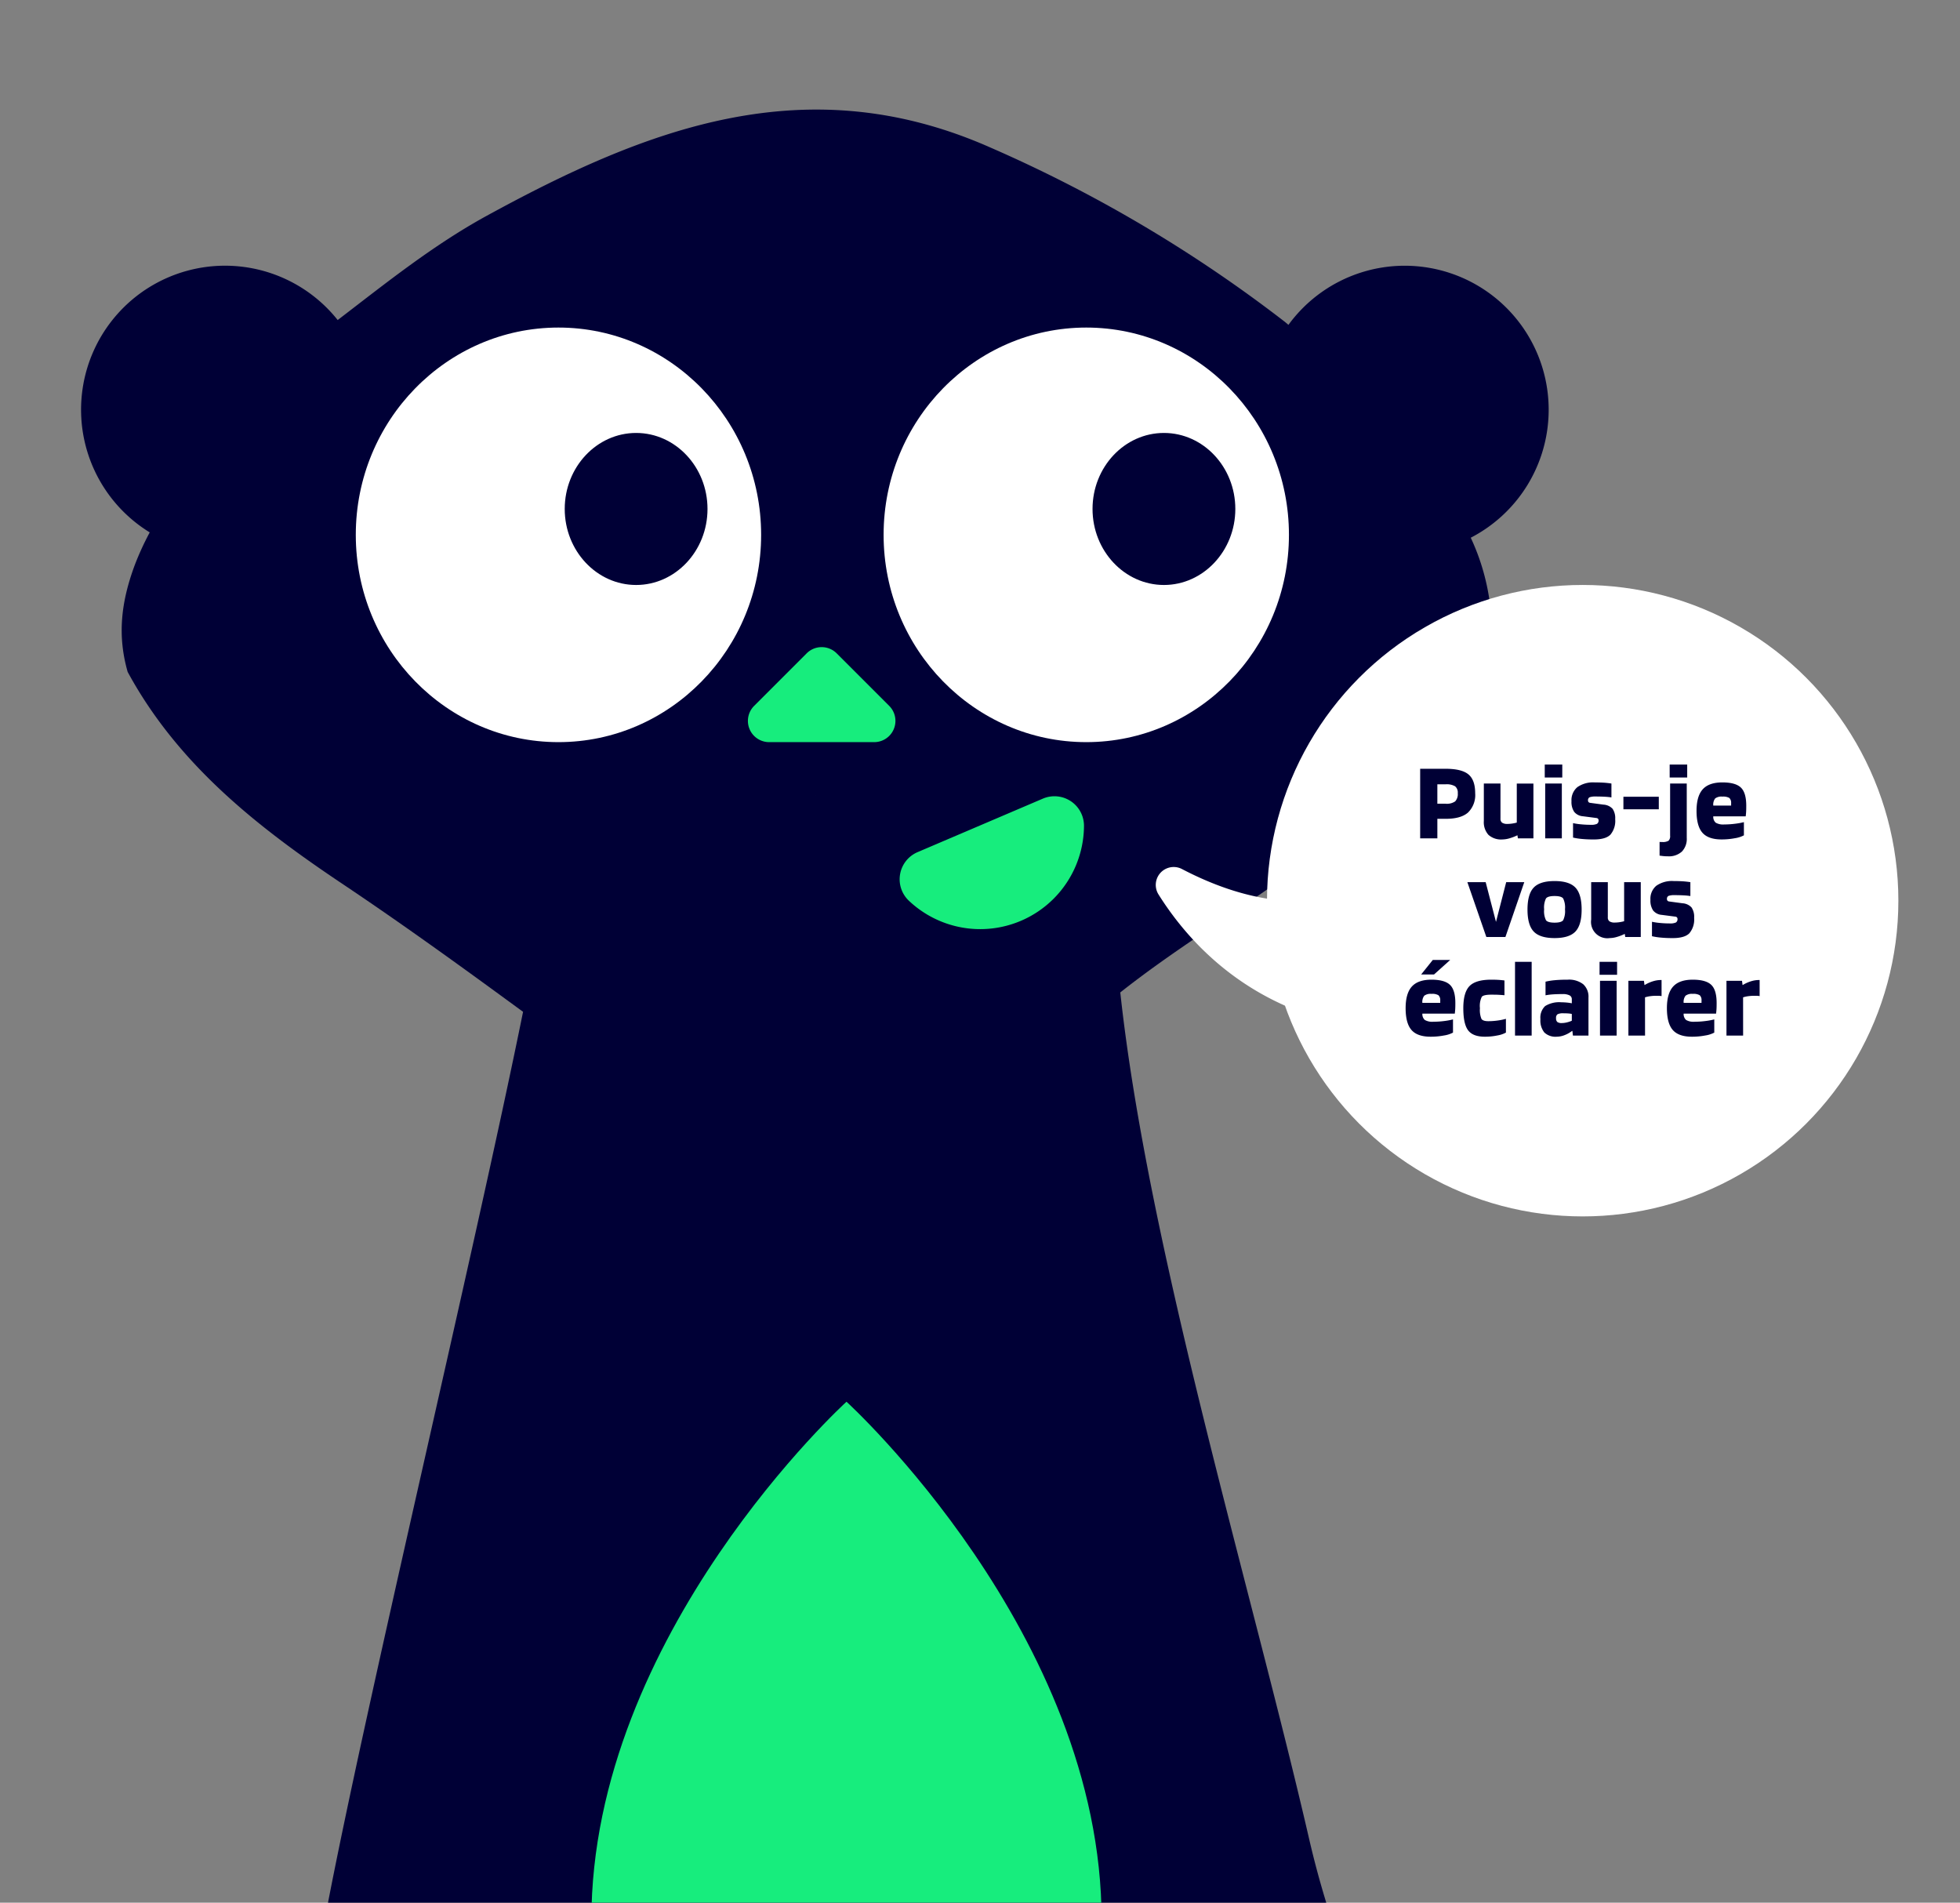
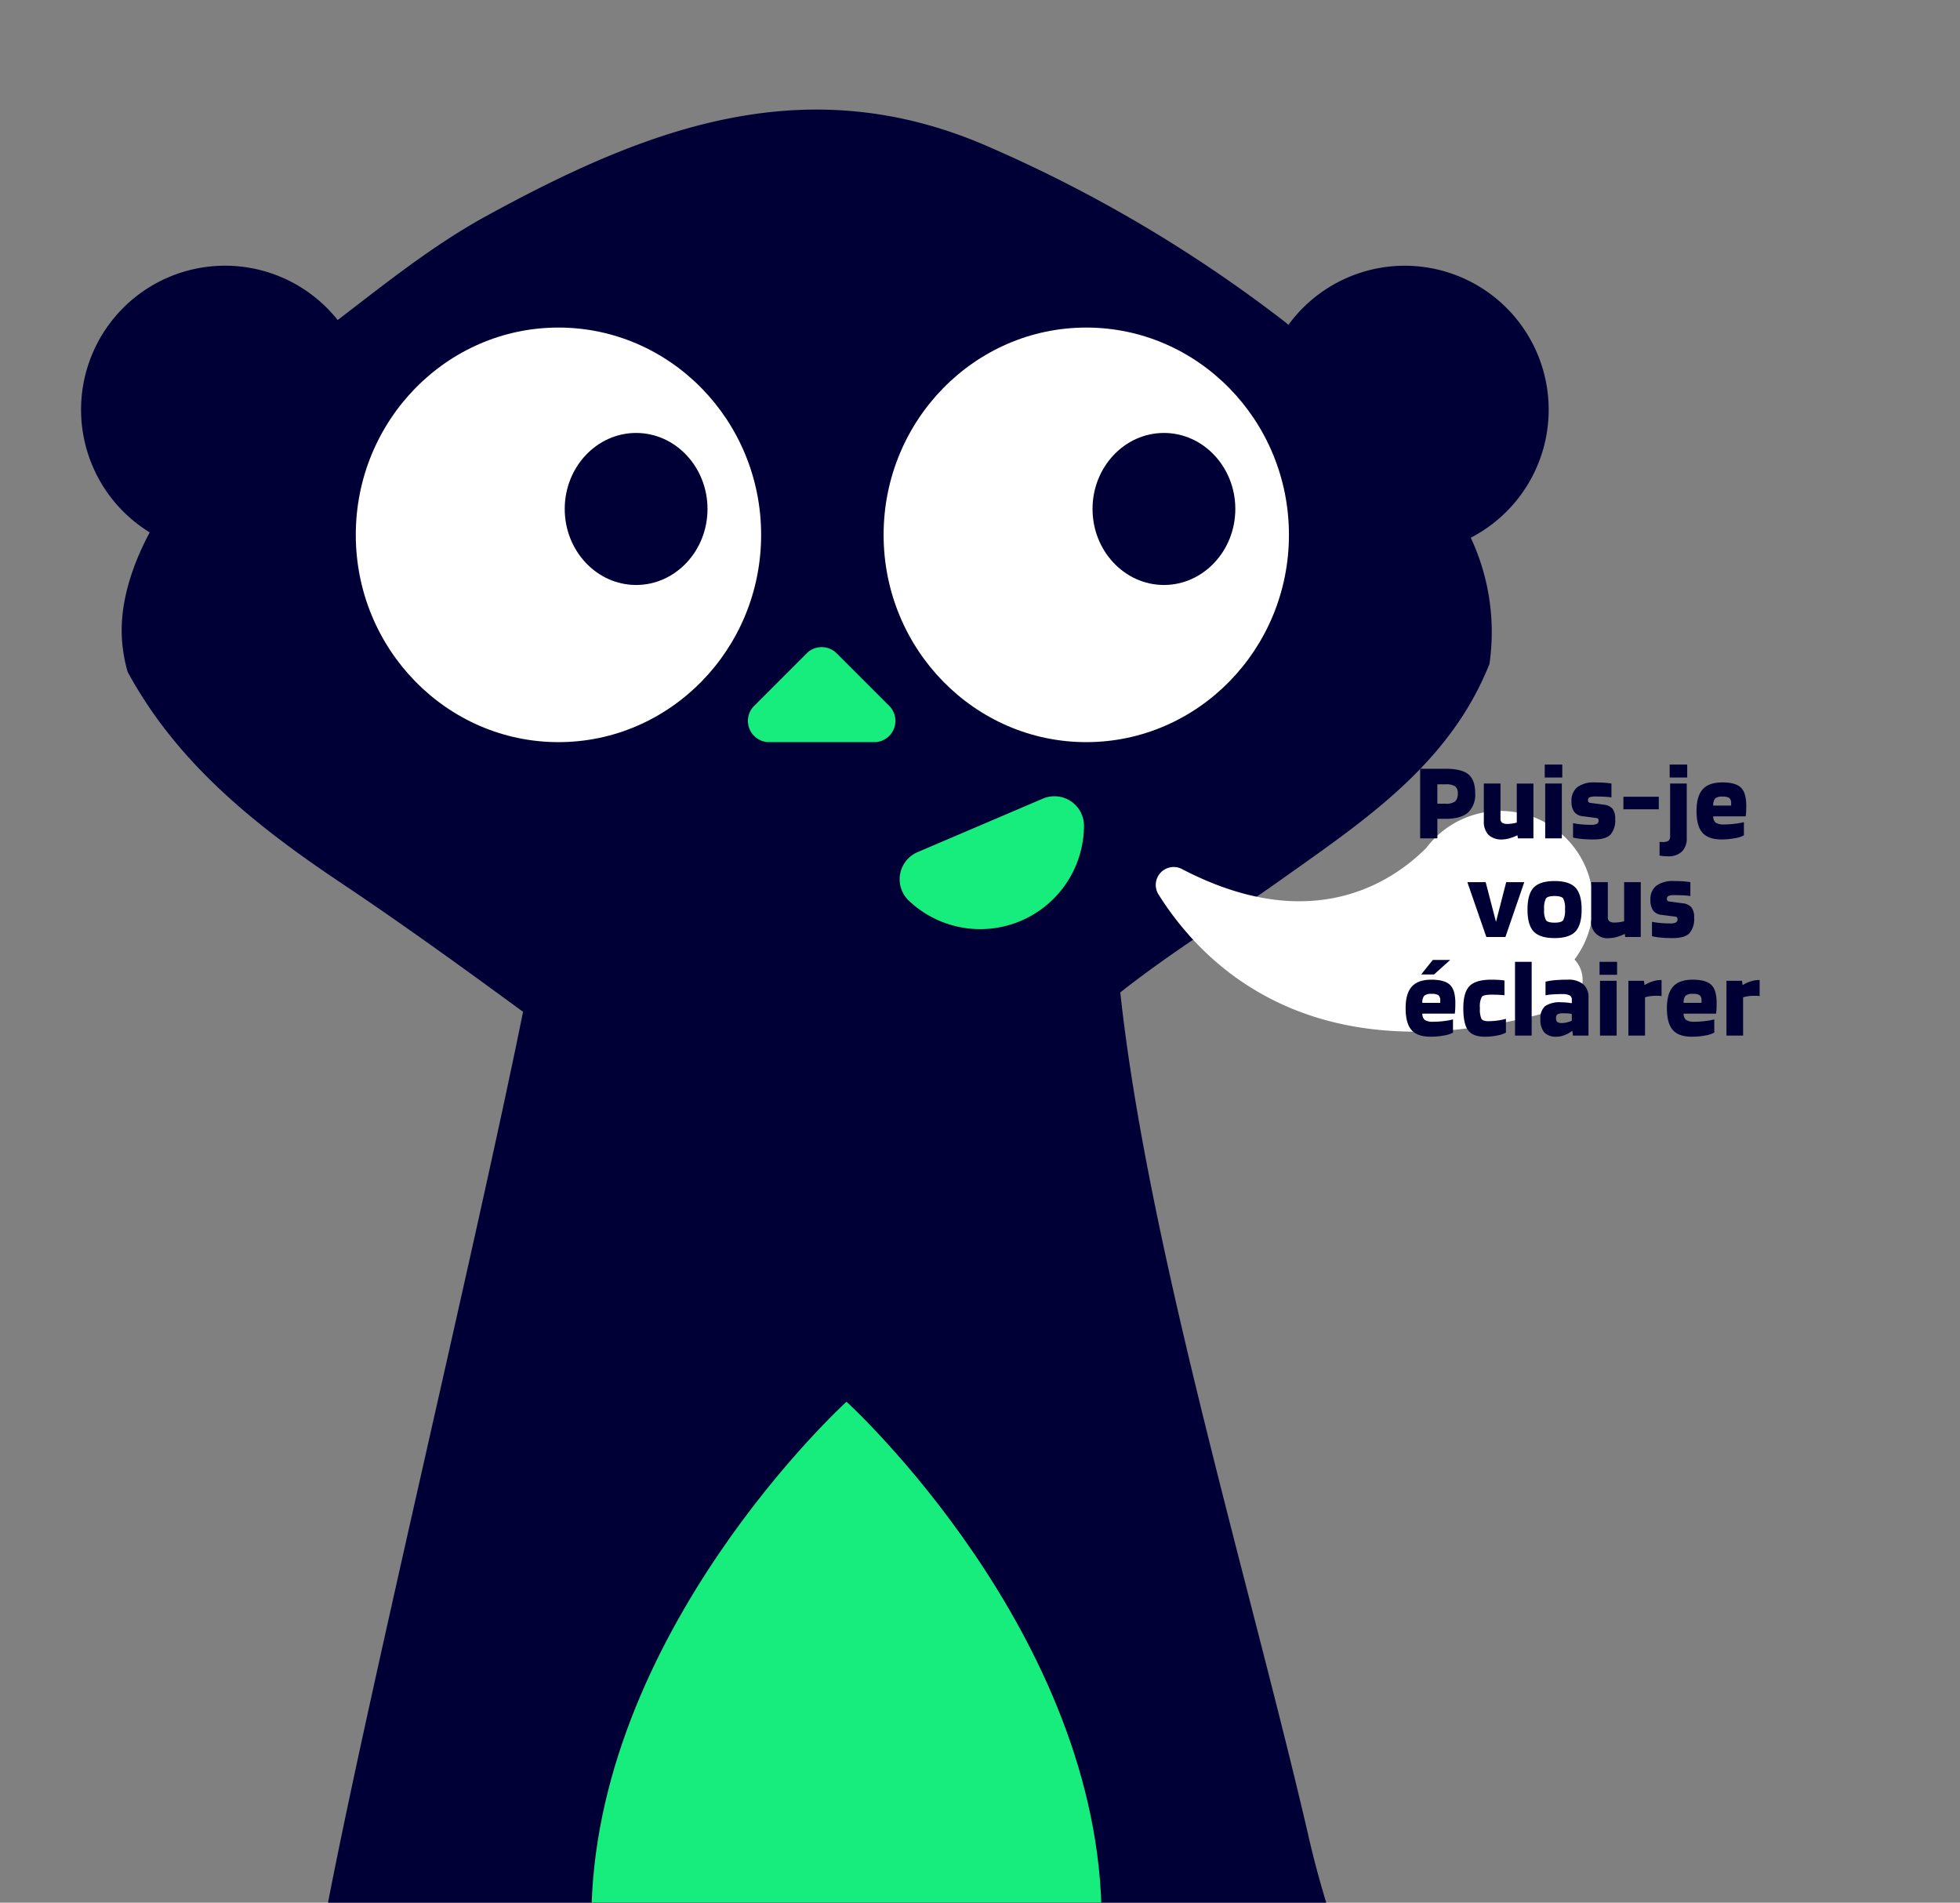
<svg xmlns="http://www.w3.org/2000/svg" width="477" height="463" viewBox="0 0 477 463">
  <rect x="0" y="0" width="477" height="463" fill="#808080" stroke="none" />
  <defs>
    <clipPath id="clip-path">
      <rect id="Rectangle_90" data-name="Rectangle 90" width="477" height="463" transform="translate(31 3856)" fill="#18ff85" />
    </clipPath>
  </defs>
  <g id="Groupe_632" data-name="Groupe 632" transform="translate(-71 -182)">
    <g id="Groupe_de_masques_7" data-name="Groupe de masques 7" transform="translate(40 -3674)" clip-path="url(#clip-path)">
      <g id="Groupe_190" data-name="Groupe 190" transform="translate(-1195.87 3095.056)">
        <path id="Tracé_152" data-name="Tracé 152" d="M1603.766,860.664a35.03,35.03,0,0,0-63.329-20.672c-.312-.258-.618-.529-.935-.778a338.24,338.24,0,0,0-71.678-42.405c-44.771-19.777-83.638-4.6-122.421,16.6-13.089,7.154-24.619,16.428-36.351,25.413a35.035,35.035,0,1,0-45.741,51.673,67.626,67.626,0,0,0-3.736,8.19c-3.273,8.918-4.149,16.977-1.635,25.763,12.185,22.455,31.452,37.648,52.184,51.519,14.444,9.665,28.554,19.847,42.579,30.12q.732.534,1.465,1.065c-11.93,58.805-38.074,167.642-47.78,218.389-6.395,33.424-7.705,34.042,5.976,67.065,4.5,10.859,6.83,34.026,6.814,45.6-.073,49.121-3.49,98.246-1.131,147.361-5.938,51.2-12.982,116.709-19.893,165.526-8.32,58.745-16.41,147.008-81.361,203.476-41.9,36.432-114.3,28.043-164.378,28.043-21.567,0-14.283,21.059-14.283,21.059s19.412,4.88,114.174,4.88S1307.689,1798,1318.221,1721.669c3.894-28.233,9.359-68.47,14.7-107.974,7.866,50.07,17.2,99.919,25.113,149.982,5.2,32.936,3.739,65.916,2.073,99.425-.681,13.619-4.14,25.063-20.265,27.442-2.854.422-5.708,2.12-8.141,3.831-3.918,2.756-6.555,6.707-5.232,11.662,1.357,5.094,6.133,4.524,10.052,4.562,12.116.126,24.295-.743,36.335.227,13.149,1.061,16.5-5.021,16.432-16.8-.258-41.983,10.711-83.642,15.657-125.237,3.4-28.566,7.636-57.085,19.031-83.846,2.92-6.862,6.32-15.011,15.446-14.57,5.7.277,9,4.054,11.451,8.572,7.11,13.114,11.914,27.347,15.584,41.807,14.891,58.641,18.832,118.124,26.528,178.035,1.141,8.9,5.2,12.084,13.89,11.826,13.114-.394,26.254.176,39.378-.019,4.757-.073,11.133,1.106,11.98-6.011.7-5.846-3.7-9.41-8.653-11.082-20.061-6.779-26.383-23.119-30.013-41.618a190.118,190.118,0,0,1-3.3-27.426c-2.46-50.625,8.257-100.915,14.667-150.89,14.63-114.047,19.894-228.193,7.973-342.811-.624-5.97-.34-27.063,1.812-32.387,23.437-57.97,14.018-49.726,4.716-90.09-13.88-60.22-39.192-143.553-45.924-205.839,12.516-9.9,26.147-18.205,39.129-27.435,20.19-14.352,40.984-28.059,50.715-52.5a54.1,54.1,0,0,0-4.552-30.715A35.037,35.037,0,0,0,1603.766,860.664Zm-178.4,93.823a27.07,27.07,0,0,0,6.036-1.4A27.07,27.07,0,0,1,1425.363,954.488Z" transform="translate(0 0)" fill="#000036" />
        <path id="Tracé_153" data-name="Tracé 153" d="M1174.045,905.33c-27.2,0-49.323-22.628-49.323-50.441s22.124-50.441,49.323-50.441,49.323,22.628,49.323,50.441S1201.244,905.33,1174.045,905.33Zm18.9-75.237c-9.58,0-17.374,8.3-17.374,18.495s7.794,18.5,17.374,18.5,17.373-8.3,17.373-18.5S1202.523,830.093,1192.947,830.093Z" transform="translate(188.736 36.204)" fill="#fff" />
        <path id="Tracé_154" data-name="Tracé 154" d="M1214.821,905.33c-27.2,0-49.323-22.628-49.323-50.441s22.124-50.441,49.323-50.441,49.323,22.628,49.323,50.441S1242.02,905.33,1214.821,905.33Zm18.9-75.237c-9.58,0-17.376,8.3-17.376,18.495s7.8,18.5,17.376,18.5,17.374-8.3,17.374-18.5S1243.3,830.093,1233.722,830.093Z" transform="translate(276.413 36.204)" fill="#fff" />
        <path id="Tracé_155" data-name="Tracé 155" d="M1156.537,843.427l12.781-12.781a5.166,5.166,0,0,1,7.308,0l12.784,12.781a5.17,5.17,0,0,1-3.654,8.824h-25.564A5.168,5.168,0,0,1,1156.537,843.427Z" transform="translate(253.866 89.283)" fill="#17ed7d" />
        <path id="Tracé_156" data-name="Tracé 156" d="M1288.967,1162.321c-10.481-1.55-11.807,12.617-16.233,32.095-3.56,15.66-7.709,32.834-12.841,48.252-2.284,6.868-10.266,9.158-20.363,7.082-6.379-1.421-8.282-12.239-9.3-16.819-9-40.729,1.329-93.849,12.629-111.376,18.01-22.086,30.091-62.11,30.091-107.971,0-69.677-62.085-126.164-62.085-126.164s-62.088,56.487-62.088,126.164c0,47.439,12.9,88.72,31.949,110.264,17.188,17.005,24.43,70.8,17.188,111.739-.6,3.393-1.25,11.788-5.39,12.944-12.534,3.491-20.164-2.337-24.839-16.075-6.36-18.691-6.219-38.956-14.491-57.067-1.988-4.357-3.632-11.2-9.615-9.542-5.072,1.4-3.1,8.036-2.536,12.135,3.2,23.482,5.787,47.137,10.73,70.272,5.6,26.207,13.817,51.85,30.815,73.416,19.05,24.175,47.03,24.562,67.251,1.752,10.3-11.621,16.772-25.17,21.724-39.529,14.123-40.937,19.415-68.079,20.643-111.165C1292.3,1169.658,1293.216,1163.332,1288.967,1162.321Z" transform="translate(222.013 214.615)" fill="#17ed7d" />
        <path id="Tracé_157" data-name="Tracé 157" d="M1171.116,854.245a7.182,7.182,0,0,0-2.18,11.779,25.255,25.255,0,0,0,42.667-18.215,7.184,7.184,0,0,0-10.015-6.575Z" transform="translate(279.074 114.051)" fill="#17ed7d" />
-         <path id="Tracé_158" data-name="Tracé 158" d="M1252.376,846.037c-8.386,8.408-28.043,21.576-59.511,5.119a4.36,4.36,0,0,0-5.657,6.215c11.325,18.038,39,45.281,98.031,27.706a7.209,7.209,0,0,0,3.2-11.88l-25.763-26.941A7.242,7.242,0,0,0,1252.376,846.037Z" transform="translate(321.611 121.234)" fill="#fff" />
-         <circle id="Ellipse_76" data-name="Ellipse 76" cx="76.828" cy="76.828" r="76.828" transform="translate(1535.215 903.286)" fill="#fff" />
+         <path id="Tracé_158" data-name="Tracé 158" d="M1252.376,846.037c-8.386,8.408-28.043,21.576-59.511,5.119a4.36,4.36,0,0,0-5.657,6.215c11.325,18.038,39,45.281,98.031,27.706a7.209,7.209,0,0,0,3.2-11.88A7.242,7.242,0,0,0,1252.376,846.037Z" transform="translate(321.611 121.234)" fill="#fff" />
      </g>
    </g>
    <path id="Tracé_814" data-name="Tracé 814" d="M19.806,21.248V26H15.621V9.071H21.8q3.915,0,5.562,1.363t1.647,4.576a5.94,5.94,0,0,1-1.742,4.712q-1.741,1.526-5.386,1.526Zm4.968-6.237a1.963,1.963,0,0,0-.648-1.674,4.046,4.046,0,0,0-2.322-.486h-2v4.725h2a3.579,3.579,0,0,0,2.335-.567A2.592,2.592,0,0,0,24.774,15.011ZM35.628,26.27a4.606,4.606,0,0,1-3.389-1.121,4.606,4.606,0,0,1-1.121-3.389v-9.1h4.05v8.559a1.125,1.125,0,0,0,.4.972,2.221,2.221,0,0,0,1.3.3,7.932,7.932,0,0,0,1.093-.081,9.4,9.4,0,0,0,1.174-.243v-9.5h4.05V26h-3.78l-.108-.729h-.054a11.477,11.477,0,0,1-1.9.729A6.4,6.4,0,0,1,35.628,26.27ZM50.208,11.2H45.942V8.045h4.266ZM50.1,26h-4.05V12.662H50.1Zm8.289-10.179A4.336,4.336,0,0,0,56.863,16a.778.778,0,0,0-.391.8.529.529,0,0,0,.148.392.664.664,0,0,0,.418.176l3.213.432a3.269,3.269,0,0,1,2.2,1.013,4.048,4.048,0,0,1,.634,2.524A5.2,5.2,0,0,1,61.926,25.1q-1.161,1.174-4.05,1.174-1.593,0-2.875-.122a15.67,15.67,0,0,1-2.174-.337V22.3a14.908,14.908,0,0,0,1.876.283,24.274,24.274,0,0,0,2.444.122,3.306,3.306,0,0,0,1.5-.229.93.93,0,0,0,.391-.878.522.522,0,0,0-.135-.364.549.549,0,0,0-.351-.176l-3.321-.432a3,3,0,0,1-2.119-1.066,4.294,4.294,0,0,1-.662-2.606A4.116,4.116,0,0,1,53.88,13.54a6.669,6.669,0,0,1,4.239-1.148q1.107,0,2.052.054t2,.216v3.375a16.509,16.509,0,0,0-1.674-.162Q59.5,15.821,58.389,15.821Zm15.309.054v3.051H65.085V15.875ZM80.61,11.2H76.343V8.045H80.61Zm-4.7,19.17q-.378,0-.688-.014t-1.336-.149V26.864a1,1,0,0,0,.243.027h.378a2.676,2.676,0,0,0,1.566-.311,1.551,1.551,0,0,0,.378-1.229V12.662H80.5v13.23a4.425,4.425,0,0,1-1.188,3.334A4.7,4.7,0,0,1,75.911,30.374Zm18.5-8.316v3.213a6.86,6.86,0,0,1-2.187.7,17.075,17.075,0,0,1-3.24.3q-3.24,0-4.671-1.634t-1.431-5.305q0-3.591,1.512-5.265t4.779-1.674q3.186,0,4.5,1.255t1.309,4.442q0,.864-.027,1.377t-.108,1.188H86.954a1.887,1.887,0,0,0,.594,1.539,3.6,3.6,0,0,0,2.079.432,20.515,20.515,0,0,0,2.646-.176A16.289,16.289,0,0,0,94.407,22.058Zm-5.238-6.21a2.56,2.56,0,0,0-1.755.445,2.45,2.45,0,0,0-.459,1.742H91.3v-.594a1.6,1.6,0,0,0-.445-1.269A2.994,2.994,0,0,0,89.169,15.848ZM36.559,36.662h4.4L36.37,50H31.726L27.109,36.662h4.455l2.511,9.666Zm18.36,6.669q0,3.753-1.512,5.346T48.331,50.27q-3.564,0-5.076-1.593t-1.512-5.346q0-3.753,1.512-5.346t5.076-1.593q3.564,0,5.076,1.593T54.919,43.331Zm-9.126-.054a5.039,5.039,0,0,0,.446,2.646q.446.594,2.092.594t2.092-.594a5.039,5.039,0,0,0,.446-2.646,5.039,5.039,0,0,0-.446-2.646q-.446-.594-2.092-.594t-2.092.594A5.039,5.039,0,0,0,45.793,43.277ZM61.75,50.27a3.971,3.971,0,0,1-4.509-4.509v-9.1h4.05v8.559a1.125,1.125,0,0,0,.4.972,2.221,2.221,0,0,0,1.3.3,7.932,7.932,0,0,0,1.093-.081,9.4,9.4,0,0,0,1.175-.243v-9.5h4.05V50H65.53l-.108-.729h-.054a11.477,11.477,0,0,1-1.9.729A6.4,6.4,0,0,1,61.75,50.27ZM77.6,39.821A4.336,4.336,0,0,0,76.074,40a.778.778,0,0,0-.392.8.529.529,0,0,0,.149.392.664.664,0,0,0,.418.175l3.213.432a3.269,3.269,0,0,1,2.2,1.013,4.048,4.048,0,0,1,.635,2.524A5.2,5.2,0,0,1,81.136,49.1q-1.161,1.175-4.05,1.174-1.593,0-2.875-.122a15.67,15.67,0,0,1-2.174-.337V46.3a14.907,14.907,0,0,0,1.876.284,24.274,24.274,0,0,0,2.444.122,3.306,3.306,0,0,0,1.5-.229.93.93,0,0,0,.392-.878.522.522,0,0,0-.135-.364.549.549,0,0,0-.351-.176l-3.321-.432a3,3,0,0,1-2.119-1.066,4.294,4.294,0,0,1-.661-2.605A4.116,4.116,0,0,1,73.09,37.54a6.669,6.669,0,0,1,4.239-1.148q1.107,0,2.052.054t2,.216v3.375a16.508,16.508,0,0,0-1.674-.162Q78.706,39.821,77.6,39.821ZM23.612,70.058v3.213a6.86,6.86,0,0,1-2.187.7,17.076,17.076,0,0,1-3.24.3q-3.24,0-4.671-1.633t-1.431-5.305q0-3.591,1.512-5.265t4.779-1.674q3.186,0,4.5,1.256t1.309,4.441q0,.864-.027,1.377t-.108,1.188H16.16a1.887,1.887,0,0,0,.594,1.539,3.6,3.6,0,0,0,2.079.432,20.516,20.516,0,0,0,2.646-.175A16.288,16.288,0,0,0,23.612,70.058Zm-5.238-6.21a2.56,2.56,0,0,0-1.755.446,2.45,2.45,0,0,0-.459,1.742h4.347v-.594a1.6,1.6,0,0,0-.445-1.269A2.994,2.994,0,0,0,18.375,63.848Zm.324-8.262h4.239L19,59.123H15.864ZM36.492,69.923v3.348a6.731,6.731,0,0,1-2.106.7,14.978,14.978,0,0,1-3,.3q-2.916,0-4.09-1.552t-1.174-5.386q0-3.834,1.512-5.387t5.292-1.553q.918,0,1.647.041t1.566.149v3.591q-1.323-.108-1.917-.121t-1.3-.013q-1.863,0-2.309.526a5.159,5.159,0,0,0-.446,2.768,5.725,5.725,0,0,0,.365,2.592q.364.567,1.688.567a16.512,16.512,0,0,0,2.255-.162A14.351,14.351,0,0,0,36.492,69.923Zm6.264-13.878V74h-4.05V56.045Zm6.1,18.225a3.943,3.943,0,0,1-3.011-1.026A4.631,4.631,0,0,1,44.889,70a3.866,3.866,0,0,1,1.147-3.186,6.466,6.466,0,0,1,3.956-.918q.648,0,1.337.067a11.222,11.222,0,0,1,1.2.175v-.972a1.026,1.026,0,0,0-.554-.958,3.56,3.56,0,0,0-1.687-.311q-1.3,0-2.309.068a15.038,15.038,0,0,0-1.849.229V60.878a16.178,16.178,0,0,1,2.322-.364q1.323-.122,3.078-.122A5.617,5.617,0,0,1,55.3,61.5a4.08,4.08,0,0,1,1.283,3.267V74H52.8l-.135-1.134h-.081a7.067,7.067,0,0,1-1.836,1.026A5.347,5.347,0,0,1,48.858,74.27Zm1.674-5.7a3.128,3.128,0,0,0-1.458.229,1.038,1.038,0,0,0-.378.959,1.159,1.159,0,0,0,.31.931,1.755,1.755,0,0,0,1.094.257,5.12,5.12,0,0,0,1.242-.162,7.071,7.071,0,0,0,1.188-.4V68.735a5.2,5.2,0,0,0-.81-.121Q51.233,68.573,50.532,68.573ZM63.546,59.2H59.28V56.045h4.266ZM63.438,74h-4.05V60.662h4.05Zm6.912,0H66.3V60.662h3.78l.135,1.026h.054a8.687,8.687,0,0,1,1.985-.9,6.506,6.506,0,0,1,1.9-.311h.216v3.915a3.111,3.111,0,0,0-.527-.068q-.284-.013-.715-.013a11.138,11.138,0,0,0-1.485.094,7.633,7.633,0,0,0-1.3.284ZM87.2,70.058v3.213a6.86,6.86,0,0,1-2.187.7,17.076,17.076,0,0,1-3.24.3q-3.24,0-4.671-1.633t-1.431-5.305q0-3.591,1.512-5.265t4.779-1.674q3.186,0,4.5,1.256t1.309,4.441q0,.864-.027,1.377t-.108,1.188H79.745a1.887,1.887,0,0,0,.594,1.539,3.6,3.6,0,0,0,2.079.432,20.516,20.516,0,0,0,2.646-.175A16.288,16.288,0,0,0,87.2,70.058Zm-5.238-6.21a2.56,2.56,0,0,0-1.755.446,2.45,2.45,0,0,0-.459,1.742h4.347v-.594a1.6,1.6,0,0,0-.445-1.269A2.994,2.994,0,0,0,81.96,63.848ZM94.217,74h-4.05V60.662h3.78l.135,1.026h.054a8.687,8.687,0,0,1,1.985-.9,6.506,6.506,0,0,1,1.9-.311h.216v3.915a3.111,3.111,0,0,0-.527-.068q-.284-.013-.715-.013a11.138,11.138,0,0,0-1.485.094,7.633,7.633,0,0,0-1.3.284Z" transform="translate(401 360)" fill="#000035" />
  </g>
</svg>